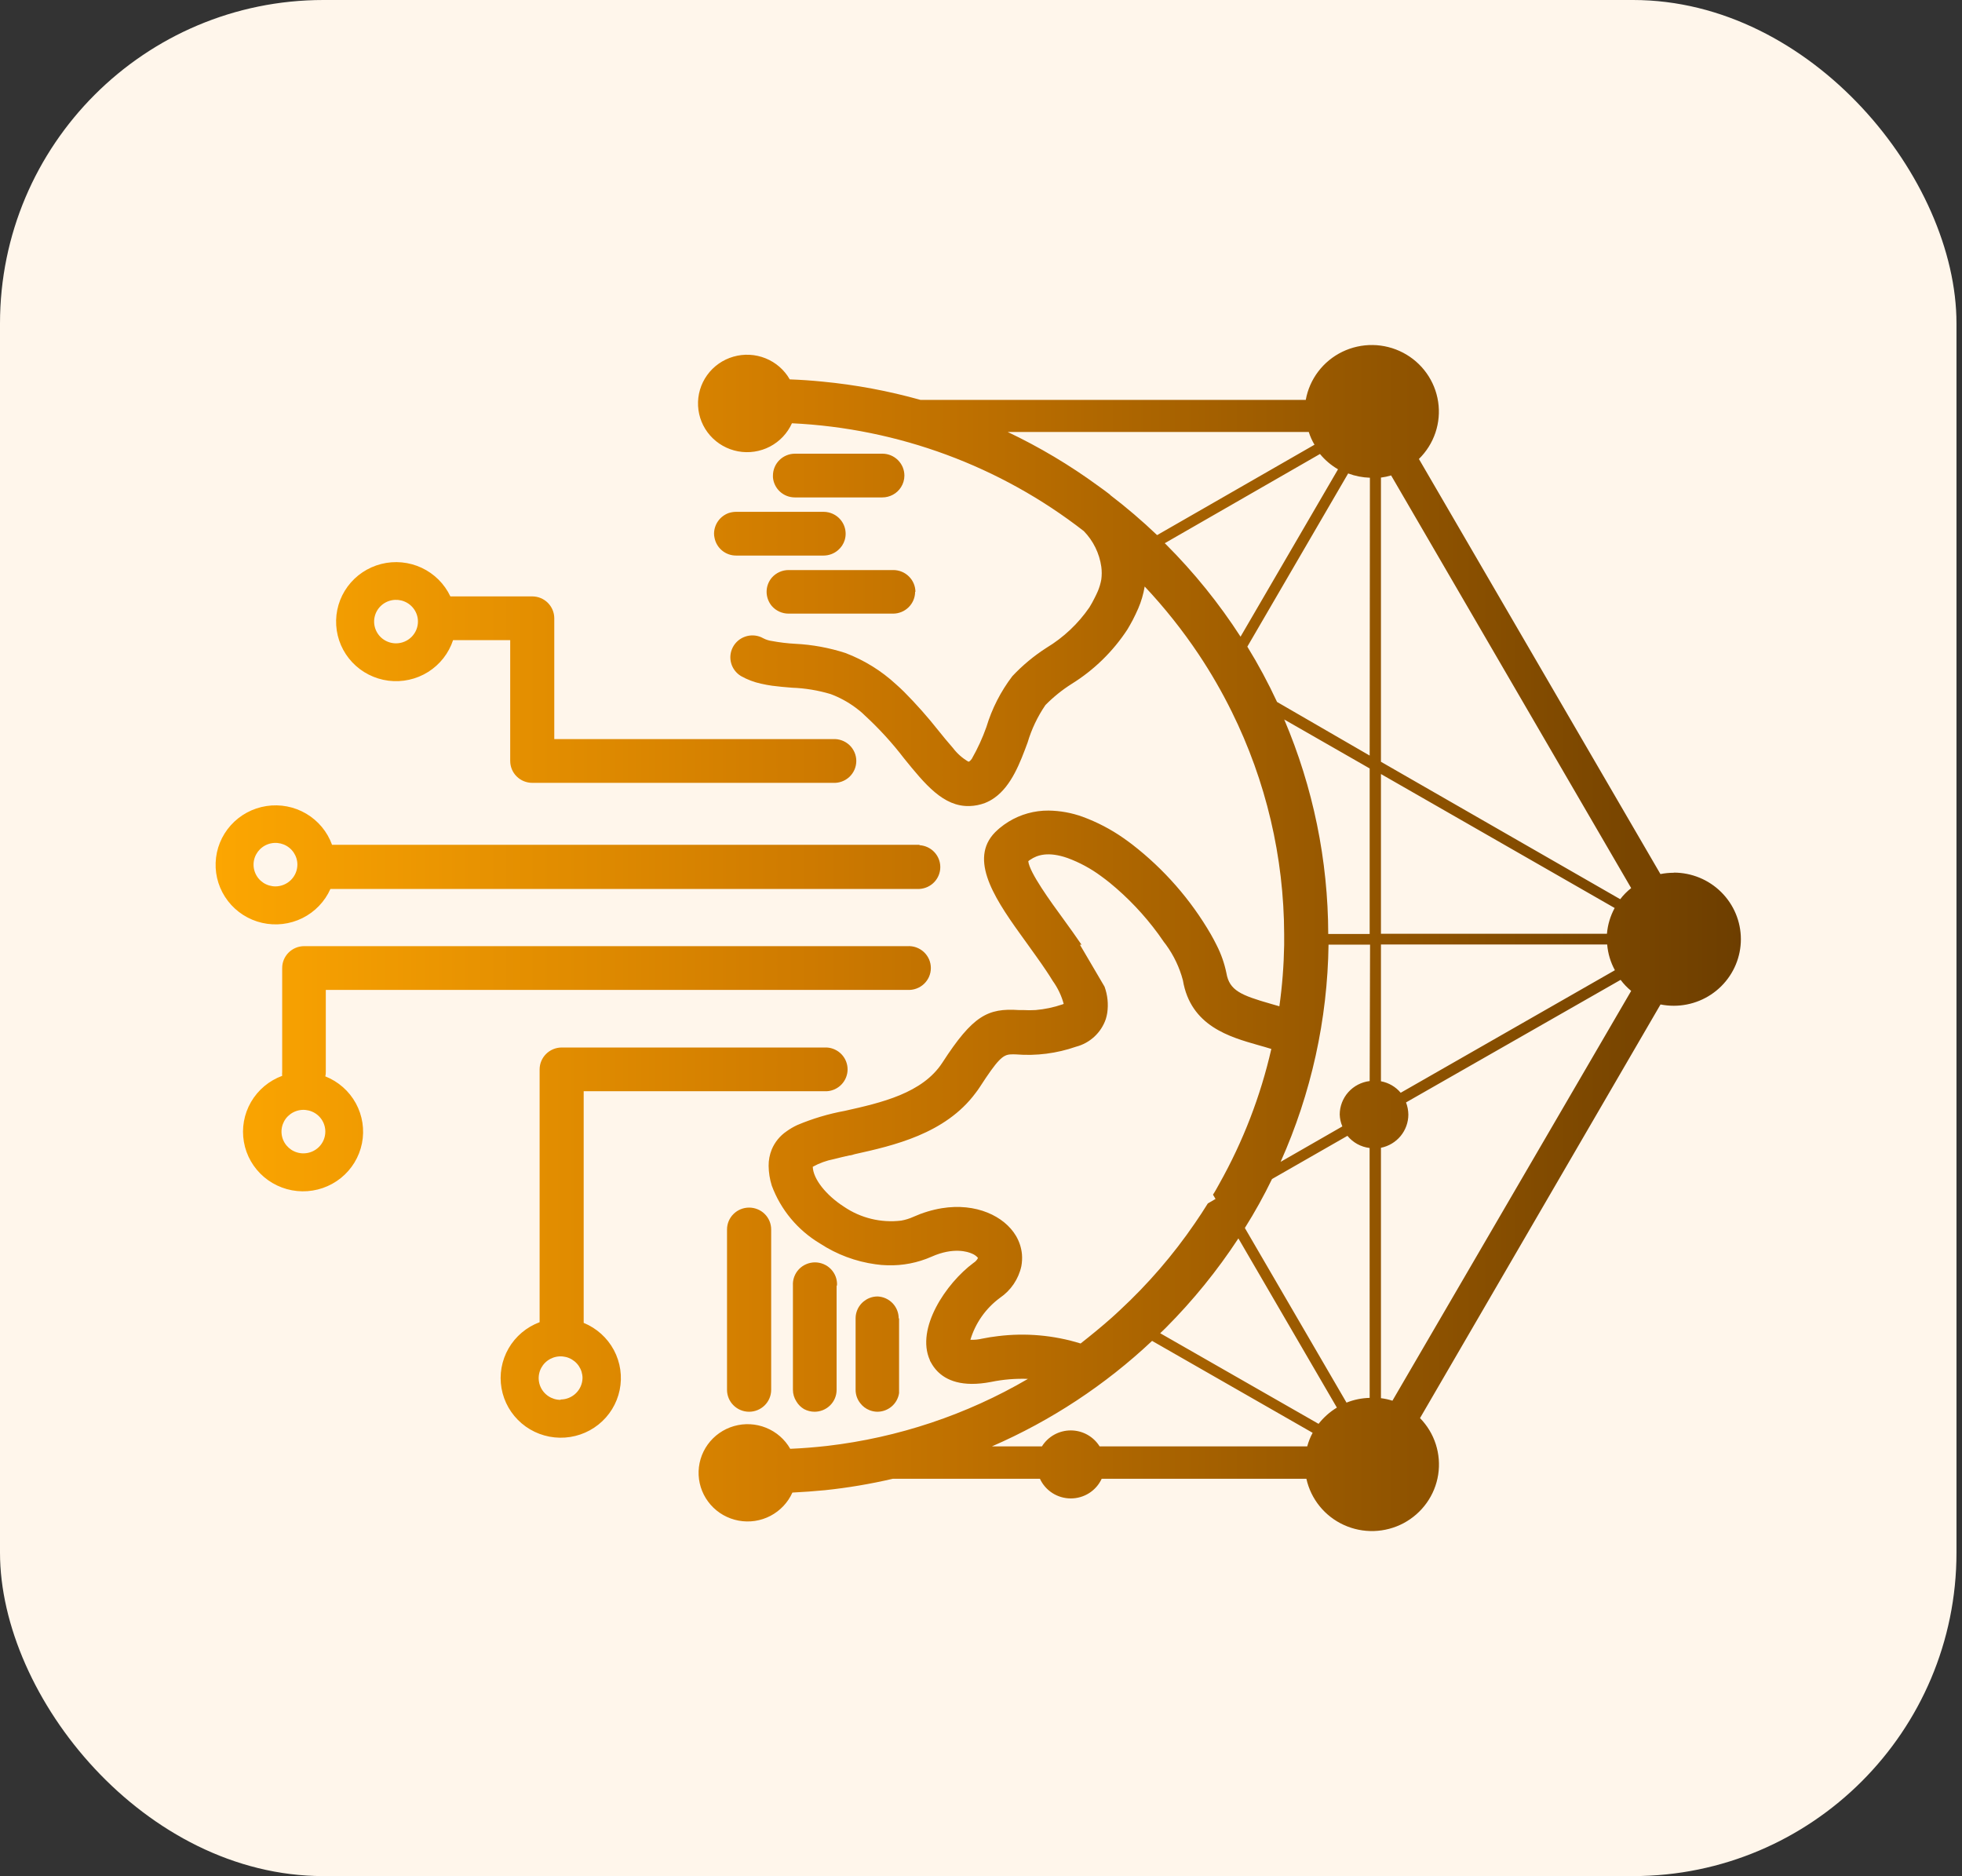
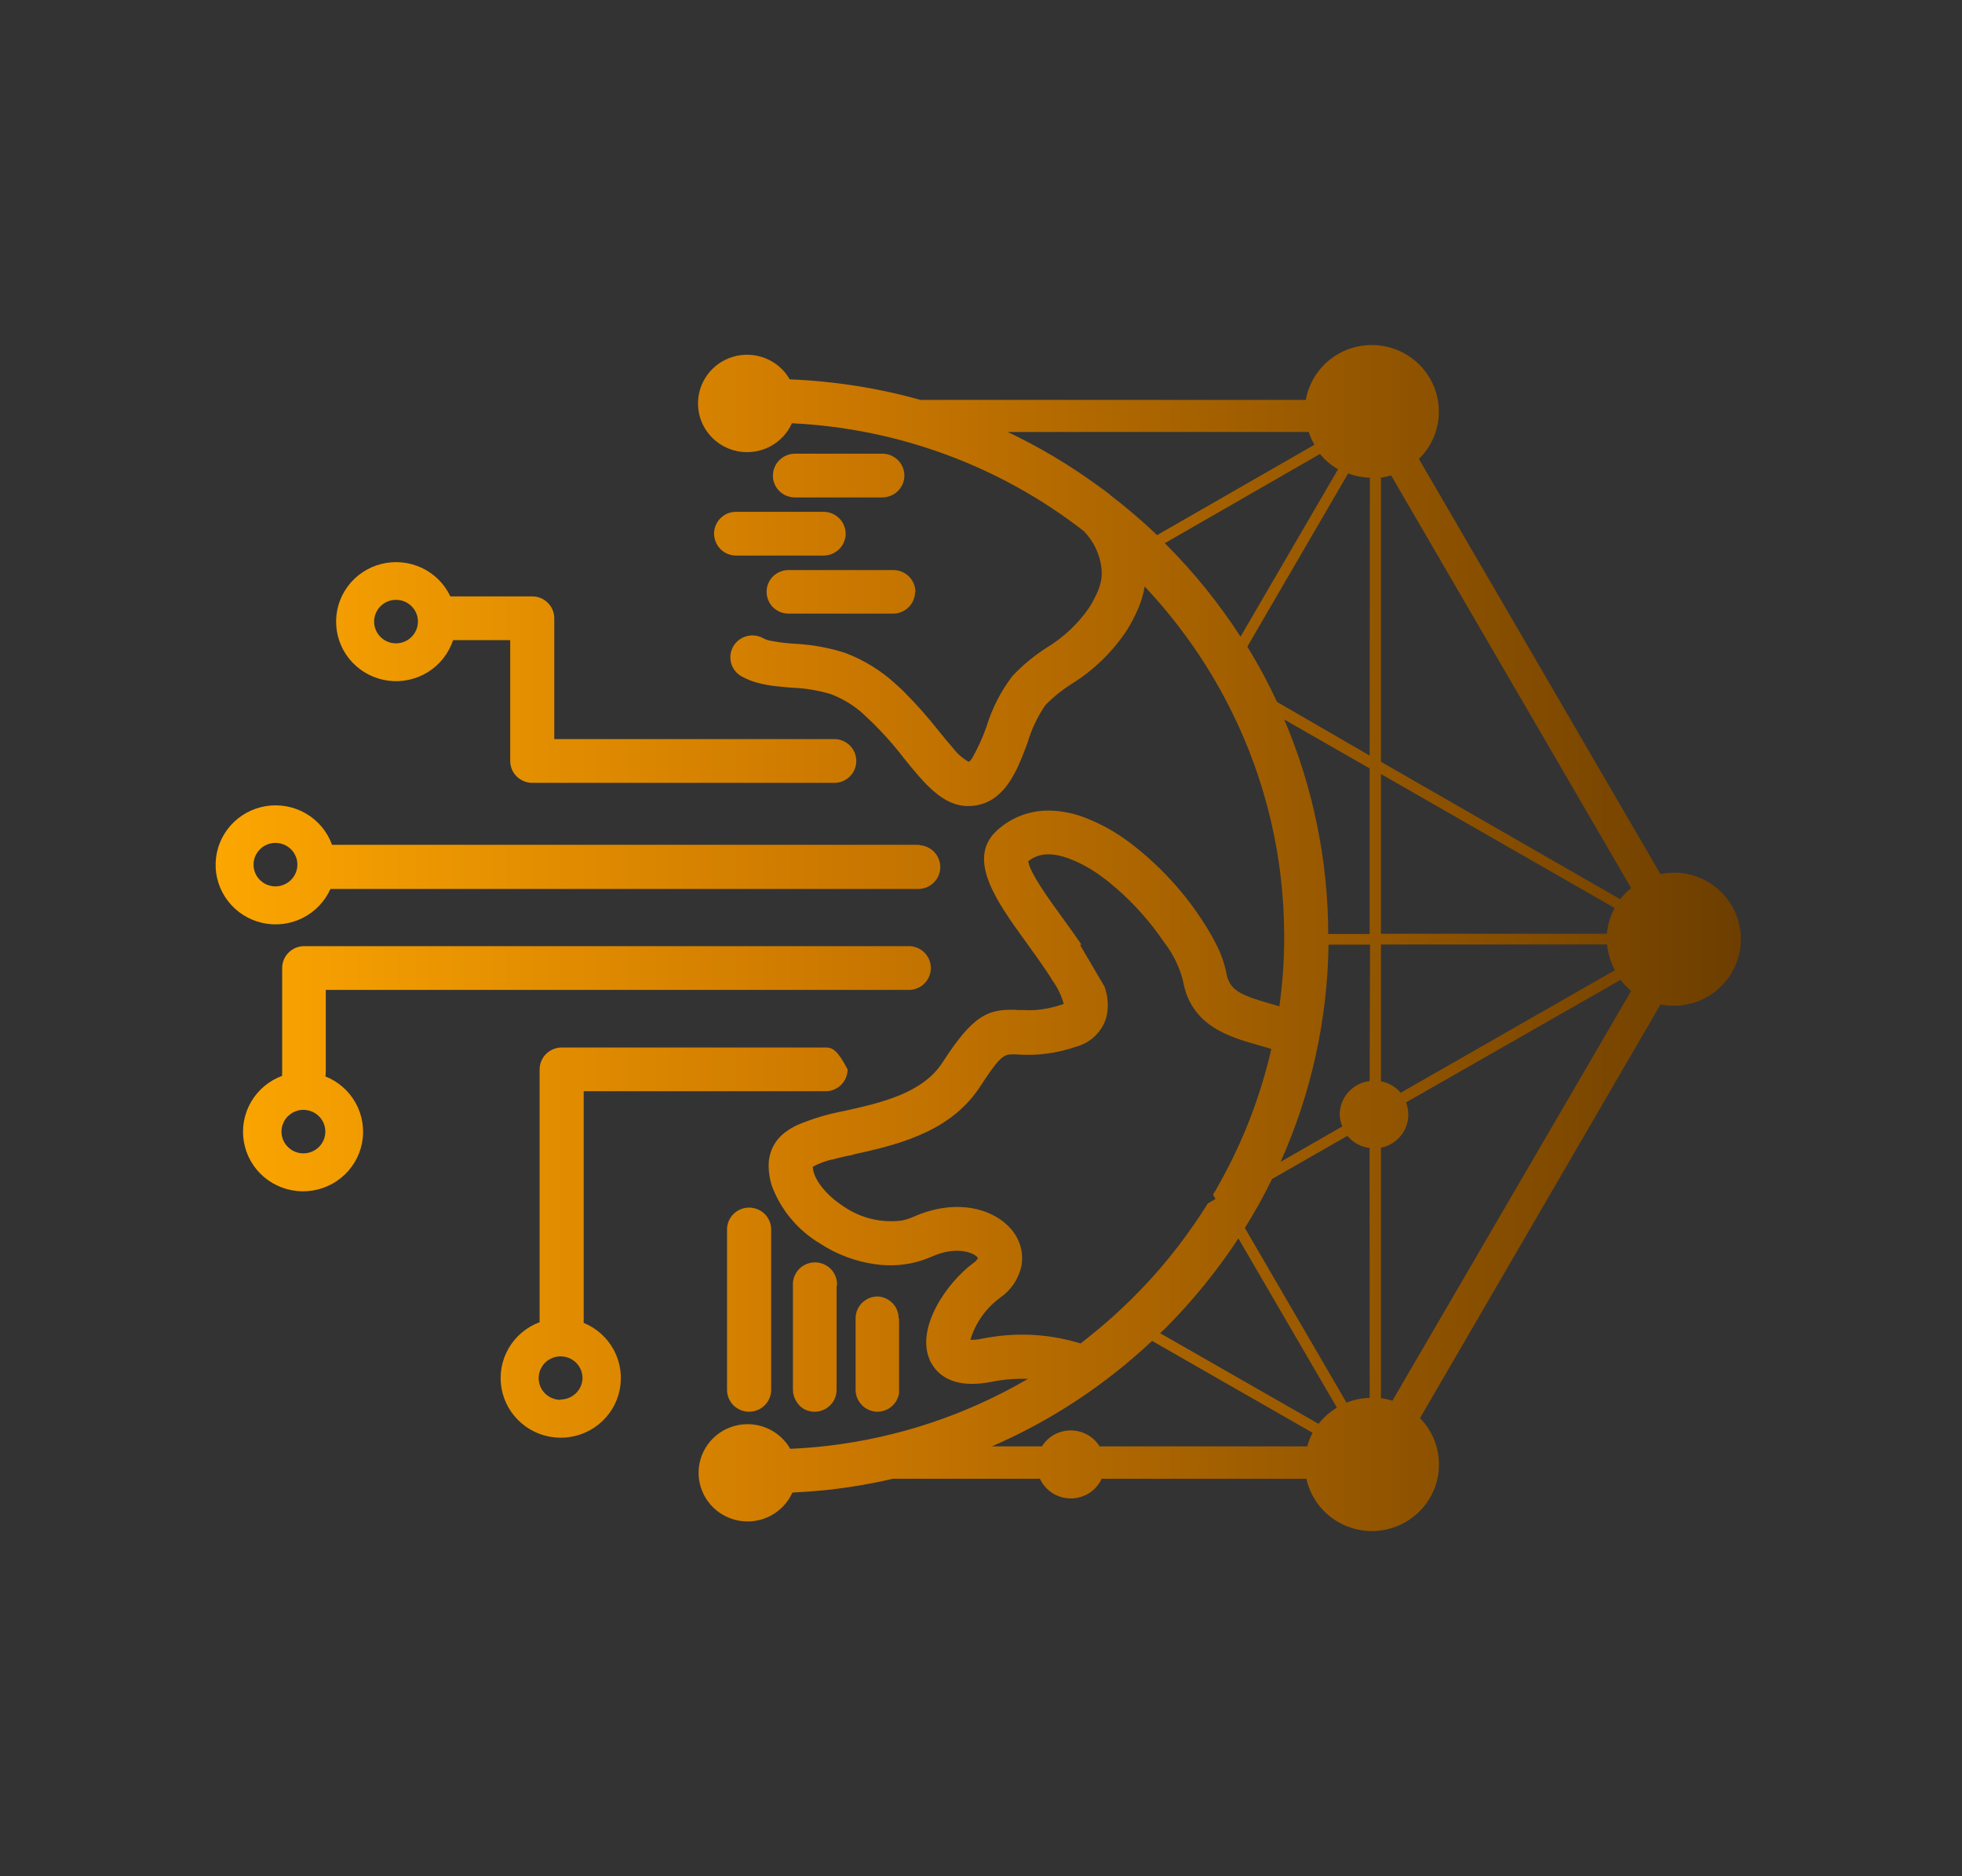
<svg xmlns="http://www.w3.org/2000/svg" width="91" height="87" viewBox="0 0 91 87" fill="none">
  <rect x="0" y="0" width="91" height="87" fill="#333333" stroke="none" />
-   <rect width="90.744" height="87" rx="15" fill="#FFF6EB" />
-   <path d="M77.629 40.473C77.422 40.473 77.216 40.493 77.013 40.533L65.811 21.284C66.159 20.943 66.422 20.525 66.577 20.064C66.732 19.604 66.775 19.114 66.703 18.634C66.631 18.153 66.446 17.697 66.163 17.301C65.88 16.905 65.507 16.581 65.074 16.355C64.641 16.129 64.16 16.007 63.671 16C63.182 15.993 62.698 16.101 62.258 16.314C61.819 16.527 61.436 16.841 61.142 17.228C60.847 17.616 60.649 18.067 60.563 18.545H42.695C41.206 18.127 39.682 17.843 38.141 17.696C37.64 17.646 37.135 17.611 36.63 17.593C36.377 17.151 35.982 16.807 35.507 16.616C35.033 16.425 34.507 16.398 34.016 16.54C33.524 16.681 33.094 16.983 32.797 17.397C32.5 17.811 32.352 18.312 32.377 18.819C32.402 19.327 32.598 19.811 32.935 20.194C33.272 20.577 33.728 20.836 34.232 20.93C34.735 21.023 35.255 20.946 35.709 20.71C36.162 20.473 36.522 20.093 36.731 19.628C41.657 19.863 46.389 21.61 50.27 24.63C50.709 25.082 50.992 25.66 51.08 26.282C51.106 26.477 51.106 26.676 51.08 26.872C51.047 27.055 50.994 27.235 50.922 27.408C50.872 27.518 50.825 27.625 50.772 27.724C50.698 27.875 50.617 28.022 50.528 28.165C50.007 28.923 49.328 29.563 48.538 30.04C47.958 30.412 47.426 30.853 46.955 31.355C46.414 32.064 46.006 32.864 45.749 33.717C45.569 34.225 45.343 34.715 45.076 35.184C45.015 35.269 44.961 35.322 44.918 35.322C44.639 35.161 44.396 34.946 44.202 34.69C43.966 34.42 43.715 34.118 43.515 33.866C43.024 33.245 42.498 32.652 41.94 32.09C41.818 31.969 41.689 31.848 41.56 31.735C40.879 31.105 40.081 30.612 39.212 30.282C38.459 30.038 37.676 29.894 36.885 29.855C36.524 29.836 36.165 29.793 35.811 29.727C35.671 29.709 35.535 29.667 35.41 29.603L35.306 29.55C35.068 29.447 34.799 29.438 34.555 29.525C34.31 29.611 34.108 29.787 33.989 30.015C33.87 30.244 33.842 30.509 33.913 30.757C33.983 31.005 34.146 31.218 34.368 31.351C34.66 31.516 34.977 31.636 35.306 31.706C35.471 31.745 35.639 31.774 35.807 31.799C36.115 31.841 36.426 31.866 36.734 31.891C37.341 31.913 37.943 32.012 38.524 32.186C38.936 32.339 39.324 32.55 39.677 32.811C39.824 32.917 39.964 33.031 40.099 33.166C40.768 33.78 41.381 34.45 41.932 35.17C42.913 36.381 43.758 37.415 44.968 37.379C45.213 37.372 45.456 37.324 45.684 37.237C45.842 37.175 45.991 37.094 46.128 36.995C46.919 36.434 47.321 35.354 47.661 34.434C47.844 33.816 48.123 33.231 48.487 32.697C48.853 32.325 49.26 31.996 49.701 31.717C50.739 31.073 51.623 30.21 52.29 29.191C52.371 29.056 52.453 28.91 52.537 28.754C52.626 28.584 52.712 28.399 52.794 28.214C52.934 27.889 53.033 27.547 53.092 27.198C54.013 28.177 54.851 29.23 55.597 30.346C56.165 31.198 56.677 32.085 57.13 33.003C58.72 36.216 59.551 39.746 59.561 43.326V43.411C59.561 43.549 59.561 43.684 59.561 43.823C59.545 44.774 59.471 45.723 59.339 46.665L58.931 46.547C57.556 46.153 57.019 45.929 56.883 45.127C56.79 44.674 56.636 44.235 56.425 43.823C56.346 43.663 56.256 43.496 56.16 43.326C55.227 41.717 53.989 40.304 52.515 39.162C52.379 39.058 52.243 38.959 52.107 38.864C51.522 38.455 50.885 38.123 50.213 37.876C49.707 37.693 49.173 37.596 48.634 37.589C47.98 37.584 47.337 37.762 46.78 38.104C46.636 38.193 46.498 38.291 46.368 38.399L46.279 38.477C44.89 39.695 46.014 41.503 47.317 43.311L47.675 43.809C47.908 44.136 48.23 44.576 48.523 45.013C48.631 45.176 48.735 45.333 48.828 45.489C49.06 45.811 49.233 46.172 49.336 46.555C49.314 46.565 49.291 46.573 49.268 46.58C48.869 46.716 48.454 46.803 48.033 46.839C47.839 46.851 47.644 46.851 47.449 46.839H47.249C45.817 46.746 45.126 47.087 43.708 49.279C42.785 50.7 40.873 51.137 39.183 51.514C38.425 51.653 37.684 51.874 36.974 52.174C36.8 52.256 36.633 52.353 36.477 52.466C36.174 52.674 35.938 52.963 35.796 53.3C35.697 53.543 35.647 53.803 35.65 54.064C35.653 54.375 35.703 54.684 35.796 54.981C36.212 56.103 37.002 57.05 38.034 57.666C38.81 58.174 39.691 58.503 40.611 58.629C40.795 58.656 40.981 58.672 41.166 58.675C41.868 58.696 42.565 58.56 43.207 58.277C44.227 57.822 44.897 58.05 45.076 58.132C45.187 58.174 45.285 58.244 45.362 58.334C45.315 58.429 45.242 58.509 45.151 58.565C43.877 59.51 42.466 61.606 43.128 63.073C43.128 63.108 43.16 63.14 43.178 63.179C43.257 63.327 43.356 63.463 43.472 63.584C43.873 64 44.614 64.348 45.978 64.082C46.537 63.968 47.108 63.922 47.678 63.943C44.827 65.609 41.657 66.667 38.37 67.051C37.805 67.115 37.228 67.161 36.652 67.186C36.4 66.745 36.005 66.401 35.531 66.21C35.057 66.018 34.532 65.991 34.041 66.133C33.55 66.274 33.121 66.576 32.824 66.989C32.527 67.402 32.379 67.903 32.404 68.41C32.429 68.916 32.626 69.4 32.962 69.782C33.298 70.165 33.755 70.423 34.258 70.516C34.76 70.61 35.28 70.532 35.733 70.296C36.185 70.059 36.545 69.678 36.752 69.215C37.257 69.19 37.762 69.154 38.263 69.105C39.322 68.994 40.373 68.817 41.41 68.575H48.233C48.359 68.847 48.561 69.078 48.815 69.24C49.069 69.401 49.364 69.487 49.665 69.487C49.967 69.487 50.262 69.401 50.516 69.24C50.77 69.078 50.972 68.847 51.097 68.575H60.592C60.695 69.042 60.906 69.478 61.208 69.85C61.51 70.222 61.895 70.519 62.332 70.718C62.769 70.918 63.247 71.013 63.728 70.999C64.21 70.983 64.68 70.858 65.104 70.632C65.528 70.405 65.893 70.084 66.171 69.694C66.449 69.304 66.632 68.856 66.705 68.384C66.778 67.912 66.74 67.429 66.594 66.974C66.448 66.519 66.197 66.104 65.862 65.762L77.017 46.58C77.22 46.62 77.426 46.64 77.633 46.64C78.458 46.64 79.249 46.315 79.832 45.736C80.416 45.157 80.744 44.372 80.744 43.553C80.744 42.734 80.416 41.949 79.832 41.37C79.249 40.791 78.458 40.466 77.633 40.466L77.629 40.473ZM51.495 22.946C51.305 22.801 51.112 22.655 50.918 22.52C49.607 21.563 48.209 20.731 46.74 20.033H60.703C60.768 20.239 60.857 20.437 60.968 20.623L53.668 24.815C52.974 24.152 52.244 23.529 51.48 22.946H51.495ZM54.072 25.237L54.022 25.191L61.222 21.053C61.456 21.337 61.74 21.578 62.059 21.763L57.538 29.525C56.539 27.978 55.377 26.541 54.072 25.237ZM46.282 61.961C46.039 61.989 45.799 62.028 45.566 62.075C45.383 62.118 45.196 62.137 45.008 62.131C45.241 61.353 45.722 60.67 46.379 60.185C46.885 59.84 47.24 59.316 47.371 58.721C47.405 58.536 47.415 58.347 47.399 58.16C47.37 57.859 47.275 57.568 47.12 57.307C46.579 56.398 45.273 55.769 43.68 56.029C43.227 56.105 42.787 56.239 42.369 56.426C42.187 56.51 41.994 56.569 41.797 56.604C40.864 56.716 39.922 56.488 39.147 55.961C38.317 55.428 37.715 54.675 37.697 54.107C38.002 53.938 38.332 53.819 38.675 53.752C38.911 53.691 39.158 53.634 39.391 53.581C39.477 53.581 39.562 53.545 39.638 53.524C41.428 53.126 43.841 52.586 45.251 50.682C45.319 50.597 45.38 50.508 45.441 50.416C46.275 49.127 46.515 48.913 46.873 48.896C46.956 48.891 47.04 48.891 47.124 48.896C48.066 48.972 49.013 48.851 49.905 48.54C50.224 48.457 50.517 48.297 50.758 48.073C50.999 47.85 51.181 47.571 51.287 47.262C51.317 47.167 51.339 47.071 51.355 46.974C51.415 46.564 51.372 46.145 51.23 45.755L50.088 43.809H50.163C49.905 43.429 49.619 43.031 49.322 42.622C48.724 41.805 47.746 40.459 47.693 39.937C47.723 39.91 47.755 39.886 47.789 39.866C48.112 39.645 48.627 39.478 49.519 39.791C50.072 39.995 50.592 40.276 51.065 40.626C51.201 40.725 51.337 40.828 51.47 40.935C52.319 41.629 53.075 42.428 53.722 43.311C53.847 43.478 53.961 43.667 54.08 43.809C54.441 44.306 54.707 44.864 54.864 45.457C55.222 47.588 57.044 48.089 58.361 48.466C58.569 48.523 58.773 48.583 58.966 48.643C58.466 50.831 57.654 52.936 56.553 54.895C56.457 55.066 56.36 55.251 56.26 55.4L56.378 55.599L56.02 55.808C55.827 56.121 55.623 56.43 55.415 56.732C54.411 58.199 53.245 59.55 51.939 60.76C51.813 60.881 51.681 60.998 51.552 61.115C51.087 61.528 50.603 61.922 50.12 62.302C48.88 61.917 47.571 61.801 46.282 61.961ZM60.631 67.073H51.001C50.86 66.846 50.663 66.66 50.429 66.53C50.195 66.401 49.932 66.333 49.664 66.333C49.396 66.333 49.132 66.401 48.898 66.53C48.664 66.66 48.467 66.846 48.326 67.073H46.007C48.75 65.881 51.263 64.226 53.435 62.181L60.882 66.444C60.774 66.643 60.69 66.854 60.631 67.073ZM61.157 66.028L53.811 61.826L54.072 61.574C55.333 60.309 56.461 58.92 57.438 57.428L62.006 65.275C61.679 65.473 61.392 65.728 61.157 66.028ZM63.527 64.824C63.159 64.833 62.795 64.907 62.453 65.044L57.738 56.945C58.199 56.212 58.62 55.454 58.998 54.675L62.496 52.672C62.752 52.985 63.12 53.188 63.524 53.236L63.527 64.824ZM63.527 50.132C63.145 50.178 62.792 50.361 62.536 50.647C62.281 50.933 62.139 51.302 62.138 51.684C62.144 51.874 62.185 52.06 62.26 52.235L59.396 53.879C60.816 50.705 61.572 47.278 61.619 43.805H63.545L63.527 50.132ZM63.527 43.311H61.605C61.598 39.894 60.904 36.513 59.564 33.365L63.527 35.635V43.311ZM63.527 35.038L59.231 32.552C58.822 31.671 58.362 30.814 57.853 29.987L62.529 21.955C62.852 22.076 63.193 22.143 63.538 22.154L63.527 35.038ZM64.05 35.894L74.89 42.107C74.689 42.476 74.567 42.883 74.532 43.301H64.05V35.894ZM64.05 43.798H74.543C74.577 44.216 74.699 44.623 74.901 44.992L64.966 50.675C64.733 50.397 64.409 50.209 64.05 50.142V43.798ZM64.583 64.955C64.41 64.9 64.231 64.861 64.05 64.838V53.226C64.409 53.154 64.731 52.961 64.963 52.68C65.194 52.399 65.321 52.047 65.321 51.684C65.318 51.492 65.282 51.302 65.213 51.123L75.166 45.439C75.308 45.629 75.472 45.801 75.656 45.951L64.583 64.955ZM75.148 41.699L64.05 35.326V22.147C64.21 22.127 64.368 22.093 64.522 22.047L75.656 41.184C75.465 41.333 75.294 41.506 75.148 41.699ZM41.947 22.058C41.946 22.245 41.893 22.429 41.793 22.587C41.7 22.737 41.569 22.86 41.413 22.943C41.263 23.024 41.094 23.067 40.923 23.067H36.867C36.61 23.067 36.362 22.971 36.174 22.797C35.986 22.624 35.87 22.387 35.85 22.133C35.848 22.107 35.848 22.081 35.85 22.055C35.85 21.786 35.957 21.528 36.149 21.337C36.34 21.147 36.599 21.04 36.87 21.039H40.923C41.058 21.039 41.191 21.065 41.316 21.116C41.44 21.168 41.553 21.243 41.648 21.337C41.743 21.432 41.819 21.545 41.87 21.668C41.921 21.792 41.947 21.924 41.947 22.058ZM39.222 24.747C39.223 24.847 39.208 24.946 39.179 25.042C39.124 25.224 39.017 25.387 38.872 25.511C38.685 25.673 38.446 25.763 38.199 25.763H34.142C33.904 25.764 33.673 25.681 33.49 25.53C33.307 25.378 33.183 25.168 33.14 24.936C33.125 24.874 33.118 24.811 33.118 24.747C33.12 24.537 33.186 24.331 33.309 24.16C33.432 23.988 33.606 23.858 33.806 23.788C33.915 23.754 34.028 23.736 34.142 23.735H38.199C38.278 23.735 38.357 23.745 38.435 23.763C38.658 23.816 38.858 23.942 39 24.12C39.143 24.298 39.221 24.519 39.222 24.747ZM42.444 27.443C42.444 27.712 42.335 27.97 42.143 28.16C41.951 28.349 41.691 28.456 41.421 28.456H36.58C36.431 28.457 36.284 28.425 36.149 28.364C36.013 28.303 35.893 28.213 35.796 28.101C35.642 27.917 35.558 27.686 35.556 27.447C35.555 27.207 35.64 26.974 35.796 26.79C35.893 26.678 36.014 26.588 36.149 26.527C36.285 26.466 36.432 26.434 36.58 26.435H41.435C41.705 26.436 41.964 26.542 42.155 26.731C42.347 26.919 42.456 27.175 42.459 27.443H42.444ZM38.632 34.274H25.708V28.669C25.707 28.401 25.599 28.144 25.408 27.954C25.217 27.764 24.958 27.657 24.688 27.657H20.889C20.614 27.075 20.144 26.607 19.559 26.332C18.973 26.058 18.31 25.994 17.683 26.153C17.055 26.312 16.504 26.683 16.122 27.202C15.741 27.721 15.554 28.355 15.594 28.997C15.633 29.638 15.897 30.245 16.339 30.714C16.782 31.183 17.375 31.484 18.017 31.566C18.659 31.647 19.31 31.504 19.857 31.161C20.404 30.817 20.813 30.295 21.014 29.685H23.664V35.287C23.664 35.556 23.771 35.815 23.963 36.005C24.155 36.196 24.416 36.303 24.688 36.303H38.632C38.771 36.311 38.91 36.291 39.042 36.243C39.173 36.196 39.293 36.123 39.395 36.028C39.496 35.933 39.577 35.818 39.632 35.691C39.688 35.564 39.716 35.427 39.716 35.289C39.716 35.15 39.688 35.013 39.632 34.886C39.577 34.759 39.496 34.644 39.395 34.549C39.293 34.454 39.173 34.381 39.042 34.334C38.91 34.286 38.771 34.266 38.632 34.274ZM18.369 29.834C18.168 29.834 17.971 29.775 17.804 29.664C17.637 29.554 17.507 29.396 17.43 29.212C17.353 29.028 17.332 28.825 17.371 28.63C17.41 28.434 17.507 28.254 17.648 28.113C17.79 27.972 17.971 27.875 18.168 27.836C18.365 27.797 18.57 27.816 18.755 27.892C18.941 27.968 19.1 28.097 19.212 28.262C19.325 28.428 19.385 28.622 19.385 28.822C19.385 29.09 19.278 29.346 19.088 29.536C18.897 29.726 18.639 29.833 18.369 29.834ZM42.648 39.177H15.401C15.183 38.572 14.76 38.062 14.204 37.734C13.649 37.406 12.995 37.281 12.356 37.379C11.717 37.477 11.133 37.793 10.703 38.272C10.273 38.752 10.025 39.364 10.002 40.006C9.978 40.647 10.181 41.276 10.574 41.785C10.967 42.294 11.527 42.652 12.157 42.796C12.787 42.94 13.448 42.862 14.027 42.575C14.605 42.288 15.064 41.809 15.326 41.223H42.648C42.909 41.207 43.154 41.094 43.333 40.905C43.512 40.717 43.612 40.468 43.612 40.209C43.612 39.95 43.512 39.7 43.333 39.512C43.154 39.323 42.909 39.21 42.648 39.194V39.177ZM12.777 41.105C12.576 41.105 12.379 41.046 12.212 40.936C12.045 40.825 11.915 40.668 11.838 40.483C11.761 40.299 11.74 40.097 11.779 39.901C11.818 39.706 11.915 39.526 12.056 39.385C12.198 39.243 12.379 39.147 12.576 39.108C12.773 39.068 12.977 39.088 13.163 39.163C13.349 39.239 13.508 39.368 13.62 39.533C13.732 39.699 13.793 39.894 13.793 40.093C13.793 40.361 13.685 40.617 13.495 40.807C13.304 40.996 13.046 41.104 12.777 41.105ZM42.09 43.876H14.108C13.838 43.876 13.578 43.983 13.387 44.173C13.196 44.363 13.088 44.62 13.088 44.889V49.702C13.081 49.764 13.081 49.828 13.088 49.89C12.478 50.115 11.967 50.544 11.642 51.103C11.318 51.662 11.201 52.317 11.312 52.953C11.422 53.589 11.754 54.166 12.249 54.585C12.744 55.003 13.371 55.237 14.021 55.245C14.672 55.253 15.304 55.035 15.81 54.629C16.315 54.222 16.661 53.654 16.788 53.021C16.915 52.388 16.814 51.73 16.504 51.163C16.194 50.596 15.693 50.154 15.089 49.915C15.105 49.845 15.113 49.774 15.111 49.702V45.905H42.09C42.229 45.913 42.369 45.893 42.5 45.845C42.631 45.798 42.751 45.725 42.853 45.63C42.954 45.535 43.035 45.42 43.091 45.293C43.146 45.166 43.174 45.029 43.174 44.89C43.174 44.752 43.146 44.615 43.091 44.488C43.035 44.361 42.954 44.246 42.853 44.151C42.751 44.056 42.631 43.983 42.5 43.935C42.369 43.888 42.229 43.868 42.09 43.876ZM14.076 53.485C13.875 53.486 13.678 53.427 13.51 53.317C13.343 53.206 13.212 53.049 13.134 52.865C13.057 52.681 13.036 52.478 13.075 52.282C13.114 52.086 13.21 51.906 13.352 51.764C13.495 51.623 13.676 51.526 13.873 51.487C14.07 51.448 14.275 51.468 14.461 51.544C14.647 51.62 14.806 51.749 14.918 51.915C15.03 52.081 15.089 52.277 15.089 52.476C15.089 52.743 14.983 52.999 14.793 53.188C14.603 53.377 14.345 53.484 14.076 53.485ZM38.338 48.576H26.041C25.771 48.58 25.514 48.688 25.325 48.878C25.135 49.068 25.029 49.325 25.028 49.592V61.314C24.42 61.541 23.911 61.971 23.588 62.53C23.266 63.09 23.15 63.743 23.261 64.378C23.372 65.013 23.703 65.589 24.197 66.008C24.69 66.427 25.316 66.661 25.965 66.671C26.614 66.682 27.247 66.467 27.753 66.064C28.26 65.661 28.609 65.095 28.74 64.464C28.871 63.833 28.776 63.176 28.472 62.607C28.167 62.038 27.672 61.592 27.072 61.346V50.604H38.349C38.609 50.589 38.854 50.475 39.033 50.287C39.212 50.098 39.312 49.849 39.312 49.59C39.312 49.331 39.212 49.082 39.033 48.893C38.854 48.705 38.609 48.591 38.349 48.576H38.338ZM26.001 64.916C25.8 64.916 25.604 64.857 25.436 64.746C25.269 64.635 25.139 64.478 25.062 64.294C24.985 64.109 24.965 63.906 25.004 63.711C25.043 63.515 25.14 63.335 25.282 63.194C25.425 63.053 25.606 62.957 25.803 62.918C26 62.879 26.205 62.899 26.39 62.975C26.576 63.052 26.735 63.181 26.847 63.347C26.958 63.513 27.018 63.708 27.018 63.907C27.012 64.172 26.903 64.423 26.713 64.608C26.523 64.794 26.268 64.898 26.001 64.899V64.916ZM35.768 57.016V64.451C35.768 64.721 35.66 64.979 35.468 65.169C35.276 65.36 35.015 65.467 34.744 65.467C34.472 65.467 34.212 65.36 34.02 65.169C33.828 64.979 33.72 64.721 33.72 64.451V57.016C33.72 56.747 33.828 56.488 34.02 56.298C34.212 56.107 34.472 56 34.744 56C34.878 56 35.012 56.026 35.136 56.077C35.261 56.127 35.374 56.202 35.469 56.297C35.564 56.391 35.639 56.503 35.691 56.627C35.742 56.75 35.768 56.883 35.768 57.016ZM38.803 59.616V64.451C38.803 64.721 38.696 64.979 38.504 65.169C38.312 65.36 38.051 65.467 37.78 65.467C37.611 65.466 37.445 65.425 37.296 65.346C37.148 65.26 37.025 65.138 36.938 64.991C36.833 64.829 36.777 64.64 36.777 64.448V59.616C36.769 59.478 36.789 59.34 36.837 59.209C36.885 59.079 36.959 58.96 37.054 58.859C37.15 58.759 37.265 58.678 37.394 58.624C37.522 58.569 37.66 58.54 37.799 58.54C37.939 58.54 38.077 58.569 38.205 58.624C38.333 58.678 38.449 58.759 38.544 58.859C38.64 58.96 38.714 59.079 38.762 59.209C38.809 59.34 38.83 59.478 38.821 59.616H38.803ZM41.7 61.137V64.451C41.703 64.502 41.703 64.553 41.7 64.604C41.664 64.844 41.542 65.063 41.357 65.222C41.171 65.38 40.935 65.467 40.69 65.467C40.568 65.465 40.446 65.441 40.332 65.396C40.16 65.329 40.01 65.216 39.899 65.069C39.759 64.893 39.684 64.675 39.684 64.451V61.137C39.684 60.935 39.745 60.737 39.858 60.57C39.972 60.402 40.133 60.272 40.322 60.195C40.444 60.145 40.576 60.12 40.708 60.121C40.971 60.134 41.219 60.246 41.4 60.435C41.581 60.625 41.682 60.876 41.682 61.137H41.7Z" fill="url(#paint0_linear_128_1769)" />
+   <path d="M77.629 40.473C77.422 40.473 77.216 40.493 77.013 40.533L65.811 21.284C66.159 20.943 66.422 20.525 66.577 20.064C66.732 19.604 66.775 19.114 66.703 18.634C66.631 18.153 66.446 17.697 66.163 17.301C65.88 16.905 65.507 16.581 65.074 16.355C64.641 16.129 64.16 16.007 63.671 16C63.182 15.993 62.698 16.101 62.258 16.314C61.819 16.527 61.436 16.841 61.142 17.228C60.847 17.616 60.649 18.067 60.563 18.545H42.695C41.206 18.127 39.682 17.843 38.141 17.696C37.64 17.646 37.135 17.611 36.63 17.593C36.377 17.151 35.982 16.807 35.507 16.616C35.033 16.425 34.507 16.398 34.016 16.54C33.524 16.681 33.094 16.983 32.797 17.397C32.5 17.811 32.352 18.312 32.377 18.819C32.402 19.327 32.598 19.811 32.935 20.194C33.272 20.577 33.728 20.836 34.232 20.93C34.735 21.023 35.255 20.946 35.709 20.71C36.162 20.473 36.522 20.093 36.731 19.628C41.657 19.863 46.389 21.61 50.27 24.63C50.709 25.082 50.992 25.66 51.08 26.282C51.106 26.477 51.106 26.676 51.08 26.872C51.047 27.055 50.994 27.235 50.922 27.408C50.872 27.518 50.825 27.625 50.772 27.724C50.698 27.875 50.617 28.022 50.528 28.165C50.007 28.923 49.328 29.563 48.538 30.04C47.958 30.412 47.426 30.853 46.955 31.355C46.414 32.064 46.006 32.864 45.749 33.717C45.569 34.225 45.343 34.715 45.076 35.184C45.015 35.269 44.961 35.322 44.918 35.322C44.639 35.161 44.396 34.946 44.202 34.69C43.966 34.42 43.715 34.118 43.515 33.866C43.024 33.245 42.498 32.652 41.94 32.09C41.818 31.969 41.689 31.848 41.56 31.735C40.879 31.105 40.081 30.612 39.212 30.282C38.459 30.038 37.676 29.894 36.885 29.855C36.524 29.836 36.165 29.793 35.811 29.727C35.671 29.709 35.535 29.667 35.41 29.603L35.306 29.55C35.068 29.447 34.799 29.438 34.555 29.525C34.31 29.611 34.108 29.787 33.989 30.015C33.87 30.244 33.842 30.509 33.913 30.757C33.983 31.005 34.146 31.218 34.368 31.351C34.66 31.516 34.977 31.636 35.306 31.706C35.471 31.745 35.639 31.774 35.807 31.799C36.115 31.841 36.426 31.866 36.734 31.891C37.341 31.913 37.943 32.012 38.524 32.186C38.936 32.339 39.324 32.55 39.677 32.811C39.824 32.917 39.964 33.031 40.099 33.166C40.768 33.78 41.381 34.45 41.932 35.17C42.913 36.381 43.758 37.415 44.968 37.379C45.213 37.372 45.456 37.324 45.684 37.237C45.842 37.175 45.991 37.094 46.128 36.995C46.919 36.434 47.321 35.354 47.661 34.434C47.844 33.816 48.123 33.231 48.487 32.697C48.853 32.325 49.26 31.996 49.701 31.717C50.739 31.073 51.623 30.21 52.29 29.191C52.371 29.056 52.453 28.91 52.537 28.754C52.626 28.584 52.712 28.399 52.794 28.214C52.934 27.889 53.033 27.547 53.092 27.198C54.013 28.177 54.851 29.23 55.597 30.346C56.165 31.198 56.677 32.085 57.13 33.003C58.72 36.216 59.551 39.746 59.561 43.326V43.411C59.561 43.549 59.561 43.684 59.561 43.823C59.545 44.774 59.471 45.723 59.339 46.665L58.931 46.547C57.556 46.153 57.019 45.929 56.883 45.127C56.79 44.674 56.636 44.235 56.425 43.823C56.346 43.663 56.256 43.496 56.16 43.326C55.227 41.717 53.989 40.304 52.515 39.162C52.379 39.058 52.243 38.959 52.107 38.864C51.522 38.455 50.885 38.123 50.213 37.876C49.707 37.693 49.173 37.596 48.634 37.589C47.98 37.584 47.337 37.762 46.78 38.104C46.636 38.193 46.498 38.291 46.368 38.399L46.279 38.477C44.89 39.695 46.014 41.503 47.317 43.311L47.675 43.809C47.908 44.136 48.23 44.576 48.523 45.013C48.631 45.176 48.735 45.333 48.828 45.489C49.06 45.811 49.233 46.172 49.336 46.555C49.314 46.565 49.291 46.573 49.268 46.58C48.869 46.716 48.454 46.803 48.033 46.839C47.839 46.851 47.644 46.851 47.449 46.839H47.249C45.817 46.746 45.126 47.087 43.708 49.279C42.785 50.7 40.873 51.137 39.183 51.514C38.425 51.653 37.684 51.874 36.974 52.174C36.8 52.256 36.633 52.353 36.477 52.466C36.174 52.674 35.938 52.963 35.796 53.3C35.697 53.543 35.647 53.803 35.65 54.064C35.653 54.375 35.703 54.684 35.796 54.981C36.212 56.103 37.002 57.05 38.034 57.666C38.81 58.174 39.691 58.503 40.611 58.629C40.795 58.656 40.981 58.672 41.166 58.675C41.868 58.696 42.565 58.56 43.207 58.277C44.227 57.822 44.897 58.05 45.076 58.132C45.187 58.174 45.285 58.244 45.362 58.334C45.315 58.429 45.242 58.509 45.151 58.565C43.877 59.51 42.466 61.606 43.128 63.073C43.128 63.108 43.16 63.14 43.178 63.179C43.257 63.327 43.356 63.463 43.472 63.584C43.873 64 44.614 64.348 45.978 64.082C46.537 63.968 47.108 63.922 47.678 63.943C44.827 65.609 41.657 66.667 38.37 67.051C37.805 67.115 37.228 67.161 36.652 67.186C36.4 66.745 36.005 66.401 35.531 66.21C35.057 66.018 34.532 65.991 34.041 66.133C33.55 66.274 33.121 66.576 32.824 66.989C32.527 67.402 32.379 67.903 32.404 68.41C32.429 68.916 32.626 69.4 32.962 69.782C33.298 70.165 33.755 70.423 34.258 70.516C34.76 70.61 35.28 70.532 35.733 70.296C36.185 70.059 36.545 69.678 36.752 69.215C37.257 69.19 37.762 69.154 38.263 69.105C39.322 68.994 40.373 68.817 41.41 68.575H48.233C48.359 68.847 48.561 69.078 48.815 69.24C49.069 69.401 49.364 69.487 49.665 69.487C49.967 69.487 50.262 69.401 50.516 69.24C50.77 69.078 50.972 68.847 51.097 68.575H60.592C60.695 69.042 60.906 69.478 61.208 69.85C61.51 70.222 61.895 70.519 62.332 70.718C62.769 70.918 63.247 71.013 63.728 70.999C64.21 70.983 64.68 70.858 65.104 70.632C65.528 70.405 65.893 70.084 66.171 69.694C66.449 69.304 66.632 68.856 66.705 68.384C66.778 67.912 66.74 67.429 66.594 66.974C66.448 66.519 66.197 66.104 65.862 65.762L77.017 46.58C77.22 46.62 77.426 46.64 77.633 46.64C78.458 46.64 79.249 46.315 79.832 45.736C80.416 45.157 80.744 44.372 80.744 43.553C80.744 42.734 80.416 41.949 79.832 41.37C79.249 40.791 78.458 40.466 77.633 40.466L77.629 40.473ZM51.495 22.946C51.305 22.801 51.112 22.655 50.918 22.52C49.607 21.563 48.209 20.731 46.74 20.033H60.703C60.768 20.239 60.857 20.437 60.968 20.623L53.668 24.815C52.974 24.152 52.244 23.529 51.48 22.946H51.495ZM54.072 25.237L54.022 25.191L61.222 21.053C61.456 21.337 61.74 21.578 62.059 21.763L57.538 29.525C56.539 27.978 55.377 26.541 54.072 25.237ZM46.282 61.961C46.039 61.989 45.799 62.028 45.566 62.075C45.383 62.118 45.196 62.137 45.008 62.131C45.241 61.353 45.722 60.67 46.379 60.185C46.885 59.84 47.24 59.316 47.371 58.721C47.405 58.536 47.415 58.347 47.399 58.16C47.37 57.859 47.275 57.568 47.12 57.307C46.579 56.398 45.273 55.769 43.68 56.029C43.227 56.105 42.787 56.239 42.369 56.426C42.187 56.51 41.994 56.569 41.797 56.604C40.864 56.716 39.922 56.488 39.147 55.961C38.317 55.428 37.715 54.675 37.697 54.107C38.002 53.938 38.332 53.819 38.675 53.752C38.911 53.691 39.158 53.634 39.391 53.581C39.477 53.581 39.562 53.545 39.638 53.524C41.428 53.126 43.841 52.586 45.251 50.682C45.319 50.597 45.38 50.508 45.441 50.416C46.275 49.127 46.515 48.913 46.873 48.896C46.956 48.891 47.04 48.891 47.124 48.896C48.066 48.972 49.013 48.851 49.905 48.54C50.224 48.457 50.517 48.297 50.758 48.073C50.999 47.85 51.181 47.571 51.287 47.262C51.317 47.167 51.339 47.071 51.355 46.974C51.415 46.564 51.372 46.145 51.23 45.755L50.088 43.809H50.163C49.905 43.429 49.619 43.031 49.322 42.622C48.724 41.805 47.746 40.459 47.693 39.937C47.723 39.91 47.755 39.886 47.789 39.866C48.112 39.645 48.627 39.478 49.519 39.791C50.072 39.995 50.592 40.276 51.065 40.626C51.201 40.725 51.337 40.828 51.47 40.935C52.319 41.629 53.075 42.428 53.722 43.311C53.847 43.478 53.961 43.667 54.08 43.809C54.441 44.306 54.707 44.864 54.864 45.457C55.222 47.588 57.044 48.089 58.361 48.466C58.569 48.523 58.773 48.583 58.966 48.643C58.466 50.831 57.654 52.936 56.553 54.895C56.457 55.066 56.36 55.251 56.26 55.4L56.378 55.599L56.02 55.808C55.827 56.121 55.623 56.43 55.415 56.732C54.411 58.199 53.245 59.55 51.939 60.76C51.813 60.881 51.681 60.998 51.552 61.115C51.087 61.528 50.603 61.922 50.12 62.302C48.88 61.917 47.571 61.801 46.282 61.961ZM60.631 67.073H51.001C50.86 66.846 50.663 66.66 50.429 66.53C50.195 66.401 49.932 66.333 49.664 66.333C49.396 66.333 49.132 66.401 48.898 66.53C48.664 66.66 48.467 66.846 48.326 67.073H46.007C48.75 65.881 51.263 64.226 53.435 62.181L60.882 66.444C60.774 66.643 60.69 66.854 60.631 67.073ZM61.157 66.028L53.811 61.826L54.072 61.574C55.333 60.309 56.461 58.92 57.438 57.428L62.006 65.275C61.679 65.473 61.392 65.728 61.157 66.028ZM63.527 64.824C63.159 64.833 62.795 64.907 62.453 65.044L57.738 56.945C58.199 56.212 58.62 55.454 58.998 54.675L62.496 52.672C62.752 52.985 63.12 53.188 63.524 53.236L63.527 64.824ZM63.527 50.132C63.145 50.178 62.792 50.361 62.536 50.647C62.281 50.933 62.139 51.302 62.138 51.684C62.144 51.874 62.185 52.06 62.26 52.235L59.396 53.879C60.816 50.705 61.572 47.278 61.619 43.805H63.545L63.527 50.132ZM63.527 43.311H61.605C61.598 39.894 60.904 36.513 59.564 33.365L63.527 35.635V43.311ZM63.527 35.038L59.231 32.552C58.822 31.671 58.362 30.814 57.853 29.987L62.529 21.955C62.852 22.076 63.193 22.143 63.538 22.154L63.527 35.038ZM64.05 35.894L74.89 42.107C74.689 42.476 74.567 42.883 74.532 43.301H64.05V35.894ZM64.05 43.798H74.543C74.577 44.216 74.699 44.623 74.901 44.992L64.966 50.675C64.733 50.397 64.409 50.209 64.05 50.142V43.798ZM64.583 64.955C64.41 64.9 64.231 64.861 64.05 64.838V53.226C64.409 53.154 64.731 52.961 64.963 52.68C65.194 52.399 65.321 52.047 65.321 51.684C65.318 51.492 65.282 51.302 65.213 51.123L75.166 45.439C75.308 45.629 75.472 45.801 75.656 45.951L64.583 64.955ZM75.148 41.699L64.05 35.326V22.147C64.21 22.127 64.368 22.093 64.522 22.047L75.656 41.184C75.465 41.333 75.294 41.506 75.148 41.699ZM41.947 22.058C41.946 22.245 41.893 22.429 41.793 22.587C41.7 22.737 41.569 22.86 41.413 22.943C41.263 23.024 41.094 23.067 40.923 23.067H36.867C36.61 23.067 36.362 22.971 36.174 22.797C35.986 22.624 35.87 22.387 35.85 22.133C35.848 22.107 35.848 22.081 35.85 22.055C35.85 21.786 35.957 21.528 36.149 21.337C36.34 21.147 36.599 21.04 36.87 21.039H40.923C41.058 21.039 41.191 21.065 41.316 21.116C41.44 21.168 41.553 21.243 41.648 21.337C41.743 21.432 41.819 21.545 41.87 21.668C41.921 21.792 41.947 21.924 41.947 22.058ZM39.222 24.747C39.223 24.847 39.208 24.946 39.179 25.042C39.124 25.224 39.017 25.387 38.872 25.511C38.685 25.673 38.446 25.763 38.199 25.763H34.142C33.904 25.764 33.673 25.681 33.49 25.53C33.307 25.378 33.183 25.168 33.14 24.936C33.125 24.874 33.118 24.811 33.118 24.747C33.12 24.537 33.186 24.331 33.309 24.16C33.432 23.988 33.606 23.858 33.806 23.788C33.915 23.754 34.028 23.736 34.142 23.735H38.199C38.278 23.735 38.357 23.745 38.435 23.763C38.658 23.816 38.858 23.942 39 24.12C39.143 24.298 39.221 24.519 39.222 24.747ZM42.444 27.443C42.444 27.712 42.335 27.97 42.143 28.16C41.951 28.349 41.691 28.456 41.421 28.456H36.58C36.431 28.457 36.284 28.425 36.149 28.364C36.013 28.303 35.893 28.213 35.796 28.101C35.642 27.917 35.558 27.686 35.556 27.447C35.555 27.207 35.64 26.974 35.796 26.79C35.893 26.678 36.014 26.588 36.149 26.527C36.285 26.466 36.432 26.434 36.58 26.435H41.435C41.705 26.436 41.964 26.542 42.155 26.731C42.347 26.919 42.456 27.175 42.459 27.443H42.444ZM38.632 34.274H25.708V28.669C25.707 28.401 25.599 28.144 25.408 27.954C25.217 27.764 24.958 27.657 24.688 27.657H20.889C20.614 27.075 20.144 26.607 19.559 26.332C18.973 26.058 18.31 25.994 17.683 26.153C17.055 26.312 16.504 26.683 16.122 27.202C15.741 27.721 15.554 28.355 15.594 28.997C15.633 29.638 15.897 30.245 16.339 30.714C16.782 31.183 17.375 31.484 18.017 31.566C18.659 31.647 19.31 31.504 19.857 31.161C20.404 30.817 20.813 30.295 21.014 29.685H23.664V35.287C23.664 35.556 23.771 35.815 23.963 36.005C24.155 36.196 24.416 36.303 24.688 36.303H38.632C38.771 36.311 38.91 36.291 39.042 36.243C39.173 36.196 39.293 36.123 39.395 36.028C39.496 35.933 39.577 35.818 39.632 35.691C39.688 35.564 39.716 35.427 39.716 35.289C39.716 35.15 39.688 35.013 39.632 34.886C39.577 34.759 39.496 34.644 39.395 34.549C39.293 34.454 39.173 34.381 39.042 34.334C38.91 34.286 38.771 34.266 38.632 34.274ZM18.369 29.834C18.168 29.834 17.971 29.775 17.804 29.664C17.637 29.554 17.507 29.396 17.43 29.212C17.353 29.028 17.332 28.825 17.371 28.63C17.41 28.434 17.507 28.254 17.648 28.113C17.79 27.972 17.971 27.875 18.168 27.836C18.365 27.797 18.57 27.816 18.755 27.892C18.941 27.968 19.1 28.097 19.212 28.262C19.325 28.428 19.385 28.622 19.385 28.822C19.385 29.09 19.278 29.346 19.088 29.536C18.897 29.726 18.639 29.833 18.369 29.834ZM42.648 39.177H15.401C15.183 38.572 14.76 38.062 14.204 37.734C13.649 37.406 12.995 37.281 12.356 37.379C11.717 37.477 11.133 37.793 10.703 38.272C10.273 38.752 10.025 39.364 10.002 40.006C9.978 40.647 10.181 41.276 10.574 41.785C10.967 42.294 11.527 42.652 12.157 42.796C12.787 42.94 13.448 42.862 14.027 42.575C14.605 42.288 15.064 41.809 15.326 41.223H42.648C42.909 41.207 43.154 41.094 43.333 40.905C43.512 40.717 43.612 40.468 43.612 40.209C43.612 39.95 43.512 39.7 43.333 39.512C43.154 39.323 42.909 39.21 42.648 39.194V39.177ZM12.777 41.105C12.576 41.105 12.379 41.046 12.212 40.936C12.045 40.825 11.915 40.668 11.838 40.483C11.761 40.299 11.74 40.097 11.779 39.901C11.818 39.706 11.915 39.526 12.056 39.385C12.198 39.243 12.379 39.147 12.576 39.108C12.773 39.068 12.977 39.088 13.163 39.163C13.349 39.239 13.508 39.368 13.62 39.533C13.732 39.699 13.793 39.894 13.793 40.093C13.793 40.361 13.685 40.617 13.495 40.807C13.304 40.996 13.046 41.104 12.777 41.105ZM42.09 43.876H14.108C13.838 43.876 13.578 43.983 13.387 44.173C13.196 44.363 13.088 44.62 13.088 44.889V49.702C13.081 49.764 13.081 49.828 13.088 49.89C12.478 50.115 11.967 50.544 11.642 51.103C11.318 51.662 11.201 52.317 11.312 52.953C11.422 53.589 11.754 54.166 12.249 54.585C12.744 55.003 13.371 55.237 14.021 55.245C14.672 55.253 15.304 55.035 15.81 54.629C16.315 54.222 16.661 53.654 16.788 53.021C16.915 52.388 16.814 51.73 16.504 51.163C16.194 50.596 15.693 50.154 15.089 49.915C15.105 49.845 15.113 49.774 15.111 49.702V45.905H42.09C42.229 45.913 42.369 45.893 42.5 45.845C42.631 45.798 42.751 45.725 42.853 45.63C42.954 45.535 43.035 45.42 43.091 45.293C43.146 45.166 43.174 45.029 43.174 44.89C43.174 44.752 43.146 44.615 43.091 44.488C43.035 44.361 42.954 44.246 42.853 44.151C42.751 44.056 42.631 43.983 42.5 43.935C42.369 43.888 42.229 43.868 42.09 43.876ZM14.076 53.485C13.875 53.486 13.678 53.427 13.51 53.317C13.343 53.206 13.212 53.049 13.134 52.865C13.057 52.681 13.036 52.478 13.075 52.282C13.114 52.086 13.21 51.906 13.352 51.764C13.495 51.623 13.676 51.526 13.873 51.487C14.07 51.448 14.275 51.468 14.461 51.544C14.647 51.62 14.806 51.749 14.918 51.915C15.03 52.081 15.089 52.277 15.089 52.476C15.089 52.743 14.983 52.999 14.793 53.188C14.603 53.377 14.345 53.484 14.076 53.485ZM38.338 48.576H26.041C25.771 48.58 25.514 48.688 25.325 48.878C25.135 49.068 25.029 49.325 25.028 49.592V61.314C24.42 61.541 23.911 61.971 23.588 62.53C23.266 63.09 23.15 63.743 23.261 64.378C23.372 65.013 23.703 65.589 24.197 66.008C24.69 66.427 25.316 66.661 25.965 66.671C26.614 66.682 27.247 66.467 27.753 66.064C28.26 65.661 28.609 65.095 28.74 64.464C28.871 63.833 28.776 63.176 28.472 62.607C28.167 62.038 27.672 61.592 27.072 61.346V50.604H38.349C38.609 50.589 38.854 50.475 39.033 50.287C39.212 50.098 39.312 49.849 39.312 49.59C38.854 48.705 38.609 48.591 38.349 48.576H38.338ZM26.001 64.916C25.8 64.916 25.604 64.857 25.436 64.746C25.269 64.635 25.139 64.478 25.062 64.294C24.985 64.109 24.965 63.906 25.004 63.711C25.043 63.515 25.14 63.335 25.282 63.194C25.425 63.053 25.606 62.957 25.803 62.918C26 62.879 26.205 62.899 26.39 62.975C26.576 63.052 26.735 63.181 26.847 63.347C26.958 63.513 27.018 63.708 27.018 63.907C27.012 64.172 26.903 64.423 26.713 64.608C26.523 64.794 26.268 64.898 26.001 64.899V64.916ZM35.768 57.016V64.451C35.768 64.721 35.66 64.979 35.468 65.169C35.276 65.36 35.015 65.467 34.744 65.467C34.472 65.467 34.212 65.36 34.02 65.169C33.828 64.979 33.72 64.721 33.72 64.451V57.016C33.72 56.747 33.828 56.488 34.02 56.298C34.212 56.107 34.472 56 34.744 56C34.878 56 35.012 56.026 35.136 56.077C35.261 56.127 35.374 56.202 35.469 56.297C35.564 56.391 35.639 56.503 35.691 56.627C35.742 56.75 35.768 56.883 35.768 57.016ZM38.803 59.616V64.451C38.803 64.721 38.696 64.979 38.504 65.169C38.312 65.36 38.051 65.467 37.78 65.467C37.611 65.466 37.445 65.425 37.296 65.346C37.148 65.26 37.025 65.138 36.938 64.991C36.833 64.829 36.777 64.64 36.777 64.448V59.616C36.769 59.478 36.789 59.34 36.837 59.209C36.885 59.079 36.959 58.96 37.054 58.859C37.15 58.759 37.265 58.678 37.394 58.624C37.522 58.569 37.66 58.54 37.799 58.54C37.939 58.54 38.077 58.569 38.205 58.624C38.333 58.678 38.449 58.759 38.544 58.859C38.64 58.96 38.714 59.079 38.762 59.209C38.809 59.34 38.83 59.478 38.821 59.616H38.803ZM41.7 61.137V64.451C41.703 64.502 41.703 64.553 41.7 64.604C41.664 64.844 41.542 65.063 41.357 65.222C41.171 65.38 40.935 65.467 40.69 65.467C40.568 65.465 40.446 65.441 40.332 65.396C40.16 65.329 40.01 65.216 39.899 65.069C39.759 64.893 39.684 64.675 39.684 64.451V61.137C39.684 60.935 39.745 60.737 39.858 60.57C39.972 60.402 40.133 60.272 40.322 60.195C40.444 60.145 40.576 60.12 40.708 60.121C40.971 60.134 41.219 60.246 41.4 60.435C41.581 60.625 41.682 60.876 41.682 61.137H41.7Z" fill="url(#paint0_linear_128_1769)" />
  <defs>
    <linearGradient id="paint0_linear_128_1769" x1="9.991" y1="43.496" x2="80.74" y2="43.496" gradientUnits="userSpaceOnUse">
      <stop stop-color="#FCA601" />
      <stop offset="0.39" stop-color="#CE7A00" />
      <stop offset="1" stop-color="#6D3E00" />
    </linearGradient>
  </defs>
</svg>